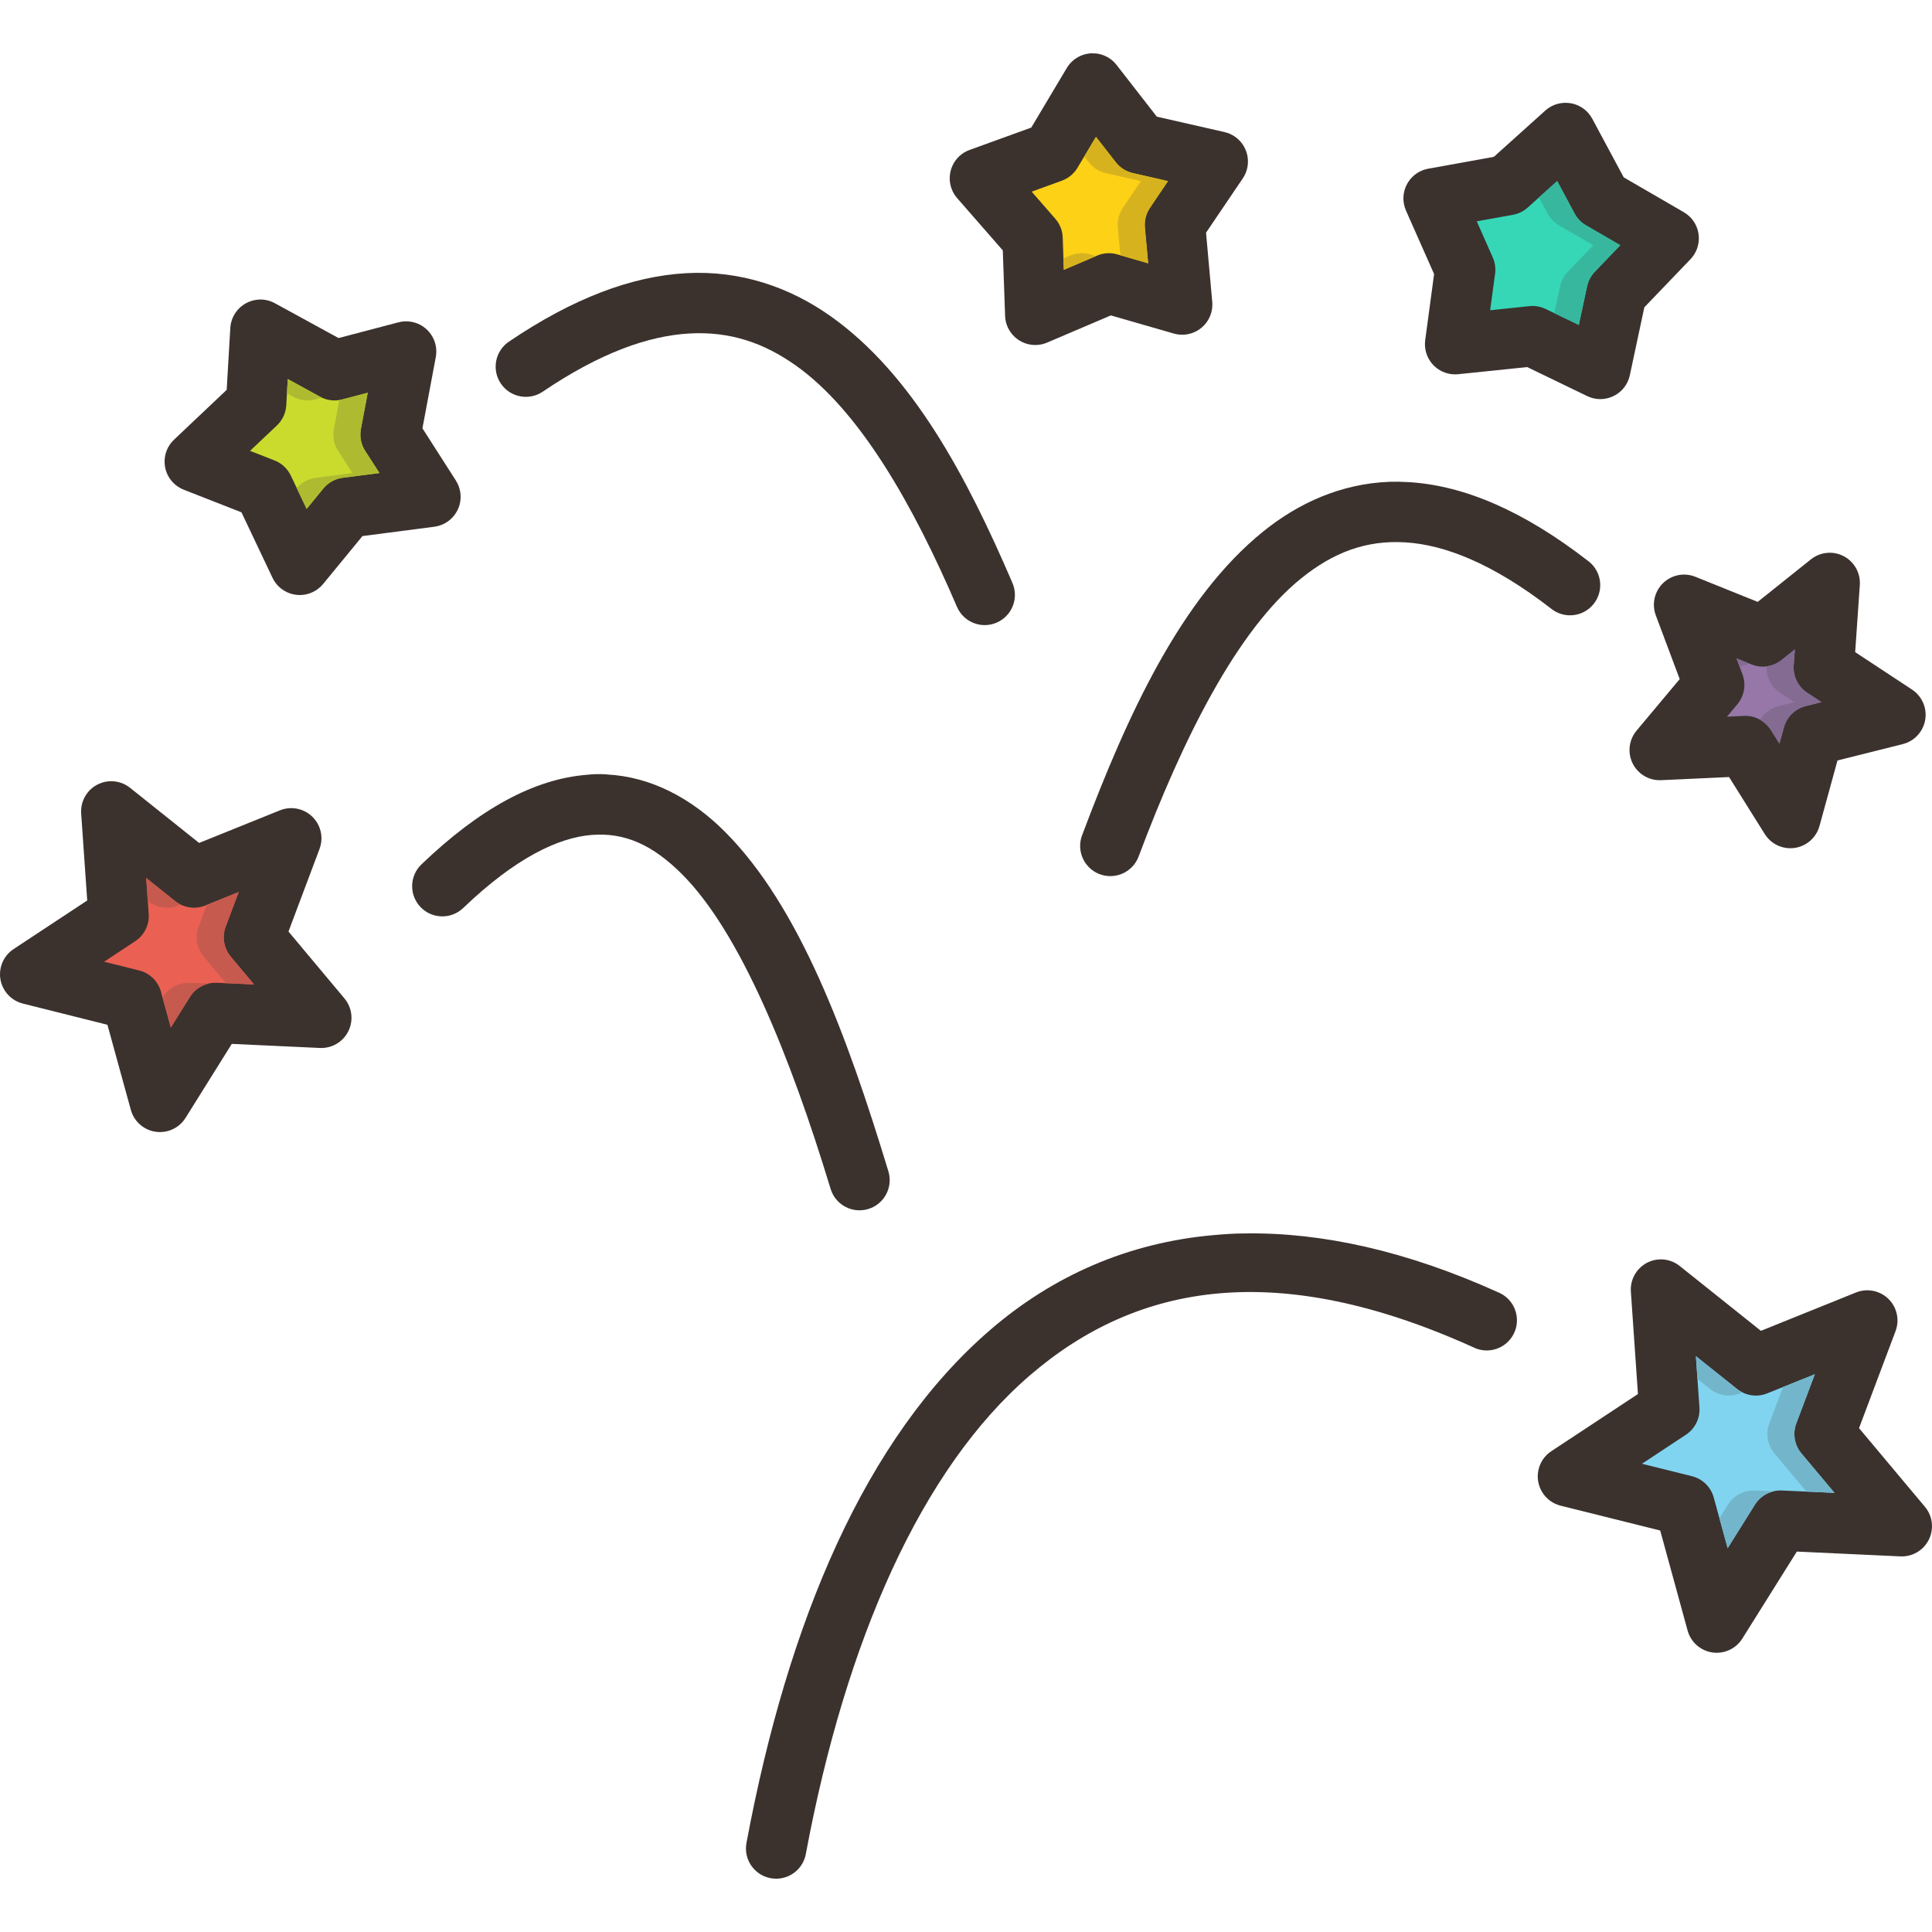
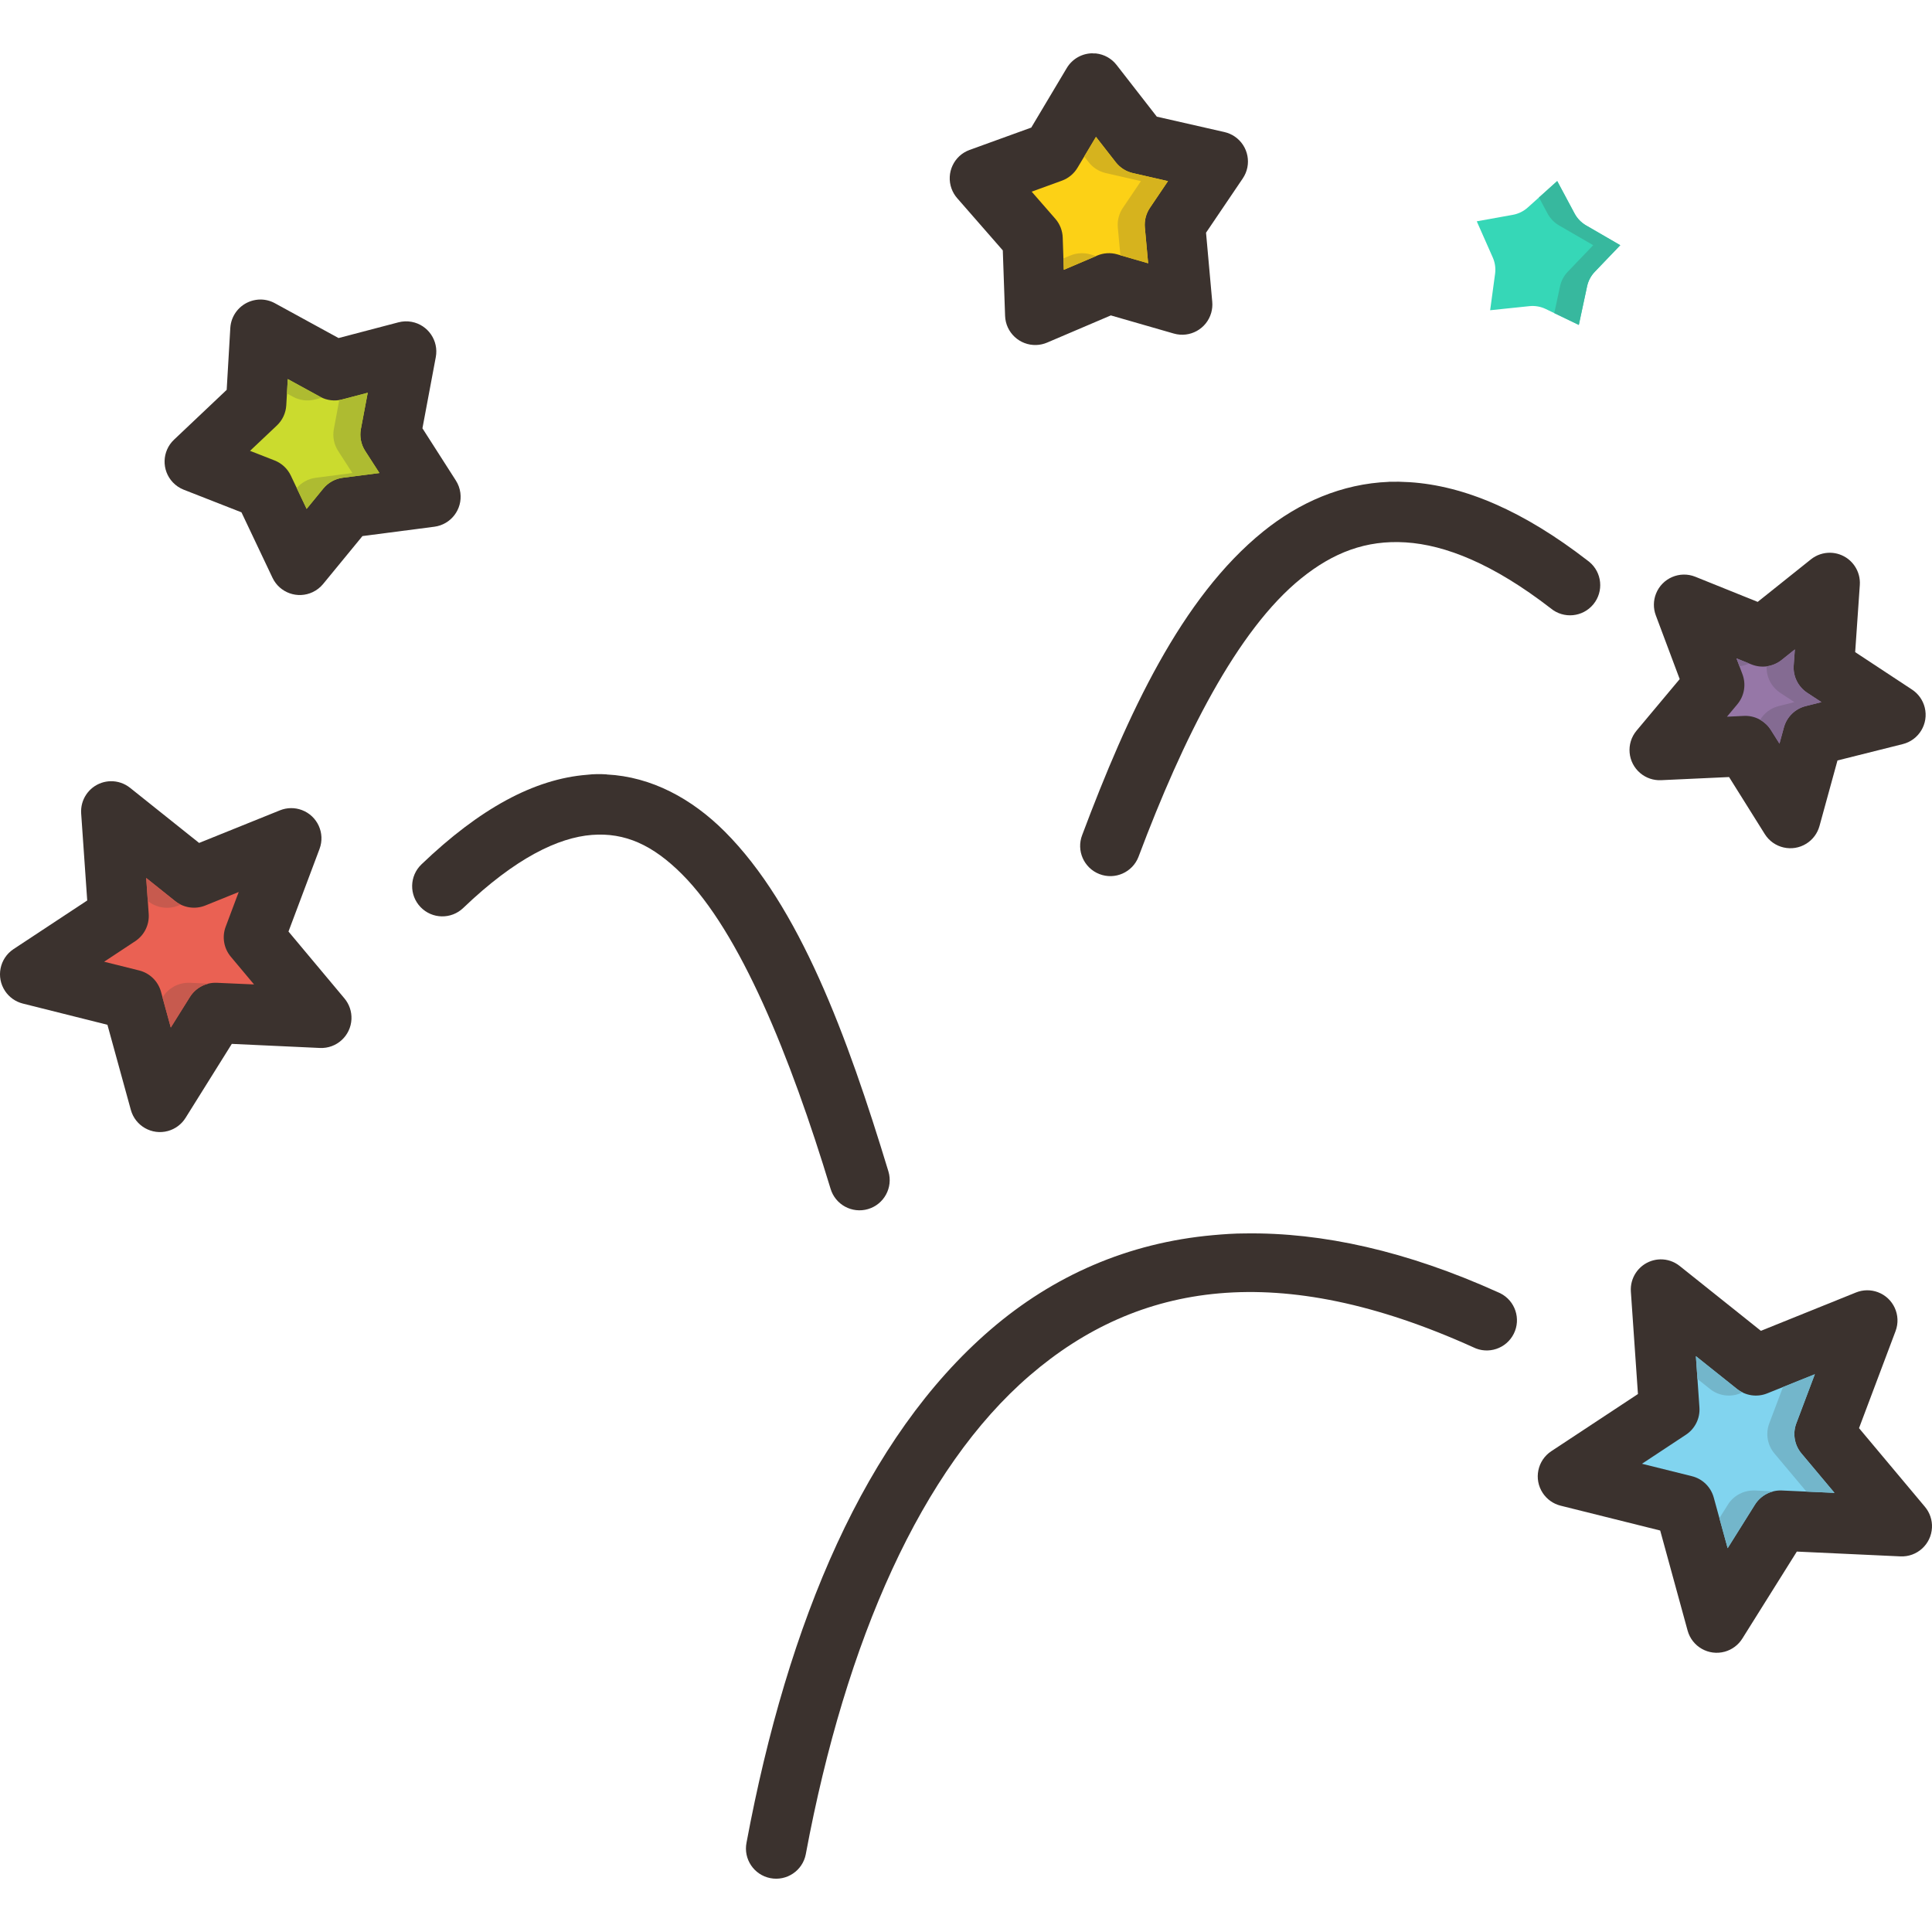
<svg xmlns="http://www.w3.org/2000/svg" height="800px" width="800px" version="1.1" id="Layer_1" viewBox="0 0 511.973 511.973" xml:space="preserve">
  <g transform="translate(0 -1004.36)" shape-rendering="auto" image-rendering="auto" color-rendering="auto" color-interpolation="sRGB">
    <g>
      <path style="fill:#3B322E;" d="M289.634,1018.483c-2.84-0.025-5.481,1.458-6.938,3.896l-9.417,15.791l-16.334,5.917    c-4.154,1.506-6.3,6.094-4.794,10.249c0.339,0.934,0.848,1.796,1.502,2.543l12.084,13.833l0.608,17.355    c0.156,4.416,3.861,7.87,8.278,7.715c0.98-0.035,1.946-0.249,2.848-0.632l16.895-7.208l16.709,4.812    c4.249,1.214,8.677-1.245,9.891-5.494c0.271-0.949,0.365-1.94,0.275-2.922l-1.646-18.313l9.729-14.376    c2.481-3.656,1.528-8.631-2.129-11.113c-0.821-0.557-1.738-0.956-2.704-1.178l-17.938-4.083l-10.667-13.709    c-1.332-1.712-3.302-2.81-5.458-3.042c-0.263-0.013-0.526-0.013-0.789,0L289.634,1018.483z" />
-       <path style="fill:#3B322E;" d="M414.696,1031.609c-1.908,0.036-3.741,0.753-5.167,2.021l-13.666,12.291l-17.396,3.146    c-4.347,0.791-7.229,4.956-6.437,9.305c0.114,0.627,0.303,1.238,0.562,1.821l7.438,16.792l-2.354,17.5    c-0.597,4.378,2.469,8.412,6.847,9.009c0.624,0.085,1.256,0.096,1.883,0.033l18.291-1.895l15.895,7.688    c3.977,1.926,8.762,0.263,10.688-3.714c0.281-0.581,0.492-1.195,0.626-1.828l3.834-17.979l12.228-12.75    c3.056-3.191,2.947-8.256-0.244-11.313c-0.461-0.441-0.973-0.826-1.526-1.146l-15.917-9.229l-8.354-15.563    c-1.031-1.905-2.79-3.31-4.875-3.895c-0.766-0.212-1.56-0.309-2.354-0.288L414.696,1031.609z" />
    </g>
    <path style="fill:#FCD116;" d="M290.425,1040.63l5.25,6.73c1.137,1.453,2.742,2.469,4.542,2.874l9.292,2.125l-4.771,7.063   c-1.039,1.528-1.517,3.368-1.354,5.208l0.875,9.5l-8.209-2.374c-1.772-0.502-3.663-0.378-5.354,0.352l-8.791,3.749l-0.288-8.521   c-0.057-1.843-0.749-3.608-1.958-4.999l-6.271-7.188l8.021-2.916c1.726-0.632,3.183-1.837,4.125-3.417l4.896-8.188L290.425,1040.63   z" />
    <path style="fill:#36D7B7;" d="M412.655,1052.338l4.604,8.604c0.702,1.311,1.756,2.4,3.042,3.146l9.062,5.25l-6.75,7.042   c-1.024,1.071-1.731,2.405-2.042,3.854l-2.188,10.229l-8.791-4.229c-1.334-0.641-2.82-0.9-4.292-0.747l-10.416,1.084l1.312-9.689   c0.194-1.468-0.025-2.961-0.629-4.313l-4.229-9.562l9.604-1.729c1.46-0.27,2.816-0.941,3.917-1.938l7.792-6.999L412.655,1052.338z" />
    <g>
-       <path style="fill:#3B322E;" d="M181.8,1076.754c-14.403,0.8-29.949,6.635-46.916,18.125c-3.668,2.466-4.643,7.438-2.177,11.107    c2.466,3.668,7.438,4.643,11.107,2.177c0.017-0.012,0.033-0.023,0.049-0.034c15.292-10.354,28.105-14.8,38.833-15.395    c10.727-0.598,19.645,2.448,28.125,8.438c16.961,11.98,31.089,36.796,42.771,64c1.747,4.06,6.455,5.935,10.515,4.188    c4.054-1.745,5.93-6.442,4.194-10.5c-12.077-28.125-26.493-55.382-48.251-70.75C209.172,1080.426,196.205,1075.955,181.8,1076.754    z" />
      <path style="fill:#3B322E;" d="M69.009,1083.733c-0.806,0.004-1.607,0.13-2.375,0.373c-3.177,0.992-5.408,3.844-5.604,7.167    l-0.96,16.396l-13.958,13.208c-3.208,3.038-3.346,8.102-0.307,11.311c0.803,0.848,1.783,1.51,2.869,1.939l15.313,6l8.229,17.355    c1.9,3.989,6.675,5.683,10.664,3.782c1.065-0.507,2.005-1.244,2.752-2.157l10.416-12.687l19.063-2.479    c4.381-0.579,7.463-4.598,6.884-8.979c-0.154-1.165-0.563-2.282-1.197-3.271l-8.854-13.833l3.541-18.874    c0.812-4.344-2.051-8.523-6.395-9.335c-1.162-0.217-2.357-0.174-3.5,0.126l-15.875,4.167l-16.875-9.23    c-1.176-0.643-2.494-0.98-3.834-0.981L69.009,1083.733z" />
    </g>
    <path style="fill:#CBDB2E;" d="M76.259,1104.817l8.562,4.687c1.797,0.977,3.899,1.229,5.875,0.704l6.75-1.771l-1.812,9.604   c-0.377,2.003,0.026,4.075,1.125,5.792l3.791,5.875l-9.708,1.25c-2.023,0.258-3.871,1.279-5.167,2.854l-4.417,5.396l-4.187-8.813   c-0.873-1.84-2.416-3.278-4.313-4.02l-6.5-2.542l7.104-6.708c1.486-1.4,2.381-3.316,2.5-5.355l0.395-6.958L76.259,1104.817z" />
    <g>
      <path style="fill:#3B322E;" d="M368.05,1132.046c-12.498,0.501-23.785,5.47-33.291,13.146    c-21.731,17.544-35.939,48.389-47.98,80.439c-1.601,4.118,0.44,8.755,4.558,10.355c4.118,1.602,8.755-0.439,10.356-4.557    c0.022-0.057,0.044-0.116,0.065-0.173c11.721-31.197,26.05-59.907,43.042-73.624c8.495-6.859,17.218-10.207,27.687-9.542    c10.469,0.661,23.182,5.662,38.479,17.501c3.41,2.81,8.453,2.323,11.262-1.087c2.81-3.411,2.323-8.453-1.088-11.263    c-0.125-0.102-0.252-0.201-0.383-0.296c-16.966-13.13-32.607-19.884-47.271-20.813c-1.833-0.117-3.652-0.149-5.438-0.107    L368.05,1132.046z" />
      <path style="fill:#3B322E;" d="M485.072,1150.837c-1.882-0.045-3.719,0.576-5.188,1.751l-14.103,11.27l-16.542-6.667    c-4.105-1.636-8.759,0.365-10.395,4.469c-0.736,1.846-0.758,3.898-0.064,5.76l6.334,16.896l-11.438,13.667    c-2.834,3.391-2.383,8.436,1.008,11.27c1.529,1.278,3.48,1.939,5.471,1.854l18.042-0.832l9.458,15.104    c2.342,3.747,7.279,4.885,11.026,2.543c1.703-1.064,2.943-2.73,3.475-4.668l4.771-17.375l17.292-4.334    c4.288-1.068,6.898-5.41,5.83-9.697c-0.484-1.943-1.68-3.635-3.351-4.74l-15.084-9.937l1.23-17.792    c0.248-3.624-1.976-6.96-5.417-8.125C486.666,1150.998,485.873,1150.858,485.072,1150.837L485.072,1150.837z" />
    </g>
    <path style="fill:#9677A7;" d="M475.634,1176.463L475.634,1176.463l-0.309,4.251c-0.197,2.879,1.172,5.641,3.583,7.229l3.771,2.479   l-4.145,1.046c-2.804,0.692-5.018,2.841-5.792,5.624l-1.187,4.334l-2.271-3.604c-1.531-2.448-4.261-3.881-7.146-3.751l-4.5,0.214   l2.75-3.292c1.855-2.214,2.373-5.255,1.355-7.958l-1.584-4.209l3.98,1.604c2.675,1.078,5.724,0.633,7.979-1.166l3.521-2.813   L475.634,1176.463z" />
    <g>
      <path style="fill:#3B322E;" d="M160.759,1209.567c-1.703-0.107-3.437-0.107-5.188,0.107c-14.013,1.1-28.444,8.95-43.895,23.75    c-3.187,3.061-3.29,8.125-0.229,11.313c3.061,3.188,8.126,3.29,11.313,0.229c13.878-13.293,25.225-18.66,34.062-19.354    c8.837-0.693,16.196,2.703,23.897,10.396c15.396,15.385,28.685,48.138,39.375,83.354c1.256,4.237,5.708,6.652,9.945,5.397    c4.236-1.256,6.653-5.708,5.397-9.945c-0.01-0.033-0.02-0.065-0.03-0.098c-10.913-35.949-23.569-70.232-43.375-90.021    c-8.666-8.657-19.347-14.513-31.27-15.104L160.759,1209.567z" />
      <path style="fill:#3B322E;" d="M29.28,1211.38c-0.801,0.02-1.595,0.16-2.354,0.416c-3.44,1.165-5.664,4.501-5.417,8.124    l1.604,23.063l-19.542,12.896c-3.679,2.447-4.678,7.414-2.231,11.093c1.098,1.651,2.769,2.836,4.69,3.324l22.437,5.625    l6.208,22.563c1.176,4.259,5.582,6.758,9.842,5.582c1.934-0.534,3.597-1.775,4.659-3.478l12.251-19.604l23.354,1.083    c4.414,0.201,8.155-3.216,8.355-7.63c0.091-1.999-0.571-3.96-1.854-5.495l-14.833-17.729l8.228-21.896    c1.55-4.138-0.548-8.749-4.686-10.298c-1.872-0.703-3.939-0.678-5.793,0.069l-21.437,8.646l-18.292-14.604    c-1.469-1.176-3.306-1.796-5.187-1.751L29.28,1211.38z" />
    </g>
    <path style="fill:#EA6153;" d="M38.738,1237.005l7.687,6.145c2.255,1.799,5.304,2.245,7.98,1.167l8.853-3.583l-3.458,9.208   c-1.012,2.706-0.486,5.747,1.375,7.957l6.146,7.335l-9.854-0.438c-2.873-0.128-5.593,1.297-7.125,3.729l-5.084,8.126l-2.604-9.501   c-0.774-2.784-2.988-4.934-5.792-5.625l-9.27-2.313l8.208-5.417c2.426-1.586,3.804-4.359,3.604-7.25l-0.661-9.542L38.738,1237.005z   " />
    <g>
      <path style="fill:#3B322E;" d="M330.03,1331.213c-2.907,0-5.763,0.203-8.583,0.458c-22.565,2.029-42.347,10.747-58.938,25.021    c-33.181,28.546-53.727,77.311-64.687,135.979c-0.848,4.336,1.979,8.54,6.316,9.388c4.337,0.849,8.54-1.979,9.388-6.315    c0.009-0.046,0.017-0.09,0.025-0.135c10.582-56.647,30.64-102.07,59.375-126.792c28.734-24.72,65.953-30.741,117.479-7.438    c3.951,1.978,8.758,0.378,10.736-3.574c1.978-3.951,0.378-8.758-3.574-10.736c-0.183-0.091-0.369-0.176-0.558-0.253    C372.814,1335.876,350.376,1330.919,330.03,1331.213L330.03,1331.213z" />
      <path style="fill:#3B322E;" d="M439.946,1338.088c-0.801,0.02-1.595,0.16-2.354,0.415c-3.448,1.167-5.674,4.514-5.417,8.146    l1.875,27.124l-22.959,15.147c-3.687,2.435-4.703,7.398-2.268,11.086c1.102,1.669,2.788,2.865,4.727,3.352l26.396,6.583    l7.27,26.54c1.183,4.258,5.594,6.749,9.851,5.566c1.931-0.536,3.591-1.78,4.65-3.482l14.437-23.042l27.438,1.271    c4.413,0.211,8.161-3.198,8.372-7.612c0.096-2.014-0.572-3.991-1.871-5.534l-17.459-20.833l9.687-25.729    c1.55-4.139-0.548-8.75-4.686-10.299c-1.872-0.701-3.939-0.677-5.793,0.07l-25.209,10.167l-21.5-17.167    c-1.467-1.184-3.304-1.81-5.187-1.771L439.946,1338.088z" />
    </g>
    <path style="fill:#81D4EF;" d="M449.405,1363.734l10.916,8.708c2.25,1.792,5.289,2.237,7.958,1.167l12.646-5.083l-4.917,13.042   c-1.012,2.707-0.487,5.749,1.375,7.958l8.751,10.438l-13.938-0.629c-2.884-0.13-5.615,1.302-7.146,3.75l-7.229,11.542   l-3.687-13.438c-0.767-2.792-2.982-4.951-5.792-5.646l-13.229-3.29l11.646-7.689c2.417-1.59,3.787-4.362,3.583-7.249l-0.939-13.585   L449.405,1363.734z" />
    <path style="fill:#D6B31E;" d="M290.425,1040.63l-3.104,5.208l1.187,1.521c1.137,1.454,2.742,2.469,4.542,2.874l9.292,2.125   l-4.771,7.063c-1.039,1.527-1.517,3.368-1.354,5.208l0.683,7.375l7.355,2.125l-0.875-9.5c-0.164-1.841,0.314-3.68,1.354-5.208   l4.771-7.063l-9.292-2.125c-1.8-0.406-3.405-1.421-4.542-2.874l-5.25-6.73L290.425,1040.63z" />
    <path style="fill:#37B89E;" d="M412.655,1052.338l-4.833,4.354l2.271,4.249c0.702,1.311,1.755,2.4,3.041,3.146l9.062,5.25   l-6.75,7.042c-1.024,1.071-1.731,2.405-2.042,3.854l-1.521,7.104l6.5,3.126l2.188-10.229c0.31-1.449,1.017-2.783,2.042-3.854   l6.75-7.042l-9.062-5.25c-1.287-0.745-2.34-1.835-3.042-3.146L412.655,1052.338L412.655,1052.338z" />
    <path style="fill:#D6B31E;" d="M286.633,1071.462c-1.068,0.008-2.123,0.229-3.104,0.65l-1.729,0.725l0.107,3.021l8.562-3.646   l-1.583-0.459c-0.733-0.203-1.491-0.299-2.251-0.288L286.633,1071.462z" />
    <g>
      <path style="fill:#AEBB31;" d="M76.259,1104.817l-0.213,3.813l1.604,0.874c1.797,0.977,3.899,1.229,5.875,0.704l1.792-0.459    c-0.17-0.079-0.337-0.165-0.501-0.256l-8.562-4.686L76.259,1104.817z" />
      <path style="fill:#AEBB31;" d="M97.446,1108.442l-6.75,1.771c-0.26,0.07-0.524,0.127-0.789,0.171l-1.438,7.666    c-0.377,2.003,0.026,4.075,1.125,5.792l3.791,5.875l-9.708,1.25c-1.96,0.256-3.756,1.227-5.042,2.729l2.625,5.521l4.417-5.396    c1.296-1.575,3.144-2.596,5.167-2.854l9.708-1.25l-3.791-5.875c-1.099-1.717-1.502-3.789-1.125-5.792l1.812-9.604L97.446,1108.442    z" />
    </g>
    <g>
      <path style="fill:#846B92;" d="M475.634,1176.442l-3.521,2.813c-1.143,0.906-2.512,1.482-3.958,1.667    c-0.121,2.807,1.239,5.472,3.584,7.021l3.771,2.479l-4.146,1.046c-2.065,0.51-3.842,1.822-4.938,3.646    c1.162,0.651,2.143,1.582,2.854,2.708l2.271,3.604l1.187-4.333c0.773-2.783,2.987-4.934,5.792-5.626l4.145-1.046l-3.771-2.479    c-2.411-1.587-3.78-4.35-3.583-7.23l0.309-4.249l0,0L475.634,1176.442z" />
      <path style="fill:#846B92;" d="M460.154,1178.817l0.789,2.105c0.89-0.104,1.757-0.356,2.563-0.747l-3.355-1.354L460.154,1178.817z    " />
    </g>
    <g>
      <path style="fill:#C75A4E;" d="M38.738,1237.005l0.416,6.063l0.107,0.107c2.255,1.798,5.304,2.245,7.98,1.167l0.629-0.245    c-0.511-0.253-0.993-0.563-1.438-0.918l-7.687-6.145L38.738,1237.005z" />
-       <path style="fill:#C75A4E;" d="M63.258,1240.734l-8.458,3.417l-2.167,5.792c-1.012,2.707-0.486,5.747,1.375,7.957l5.875,7    l7.438,0.331l-6.146-7.335c-1.861-2.21-2.387-5.251-1.375-7.957l3.458-9.208V1240.734z" />
      <path style="fill:#C75A4E;" d="M49.863,1264.796c-2.718,0.027-5.237,1.43-6.688,3.729l-0.107,0.171l2.187,7.958l5.084-8.126    c1.119-1.763,2.884-3.02,4.916-3.5l-4.958-0.234c-0.146-0.004-0.292-0.004-0.437,0L49.863,1264.796z" />
    </g>
    <g>
      <path style="fill:#73B6CB;" d="M449.405,1363.734l0.416,6.042l3.333,2.667c2.25,1.79,5.289,2.237,7.958,1.167l0.661-0.267    c-0.517-0.245-1.006-0.546-1.459-0.896l-10.916-8.708L449.405,1363.734z" />
      <path style="fill:#73B6CB;" d="M480.926,1368.526l-8.437,3.396l-3.646,9.646c-1.012,2.706-0.487,5.747,1.375,7.958l8.479,10.104    l7.438,0.331l-8.751-10.438c-1.861-2.21-2.387-5.251-1.375-7.958l4.917-13.042L480.926,1368.526z" />
      <path style="fill:#73B6CB;" d="M464.572,1399.338c-2.722,0.031-5.242,1.444-6.688,3.75l-2.25,3.583l2.188,7.958l7.229-11.542    c1.11-1.768,2.867-3.031,4.896-3.521l-4.917-0.234c-0.153-0.005-0.306-0.005-0.459,0L464.572,1399.338z" />
    </g>
  </g>
</svg>